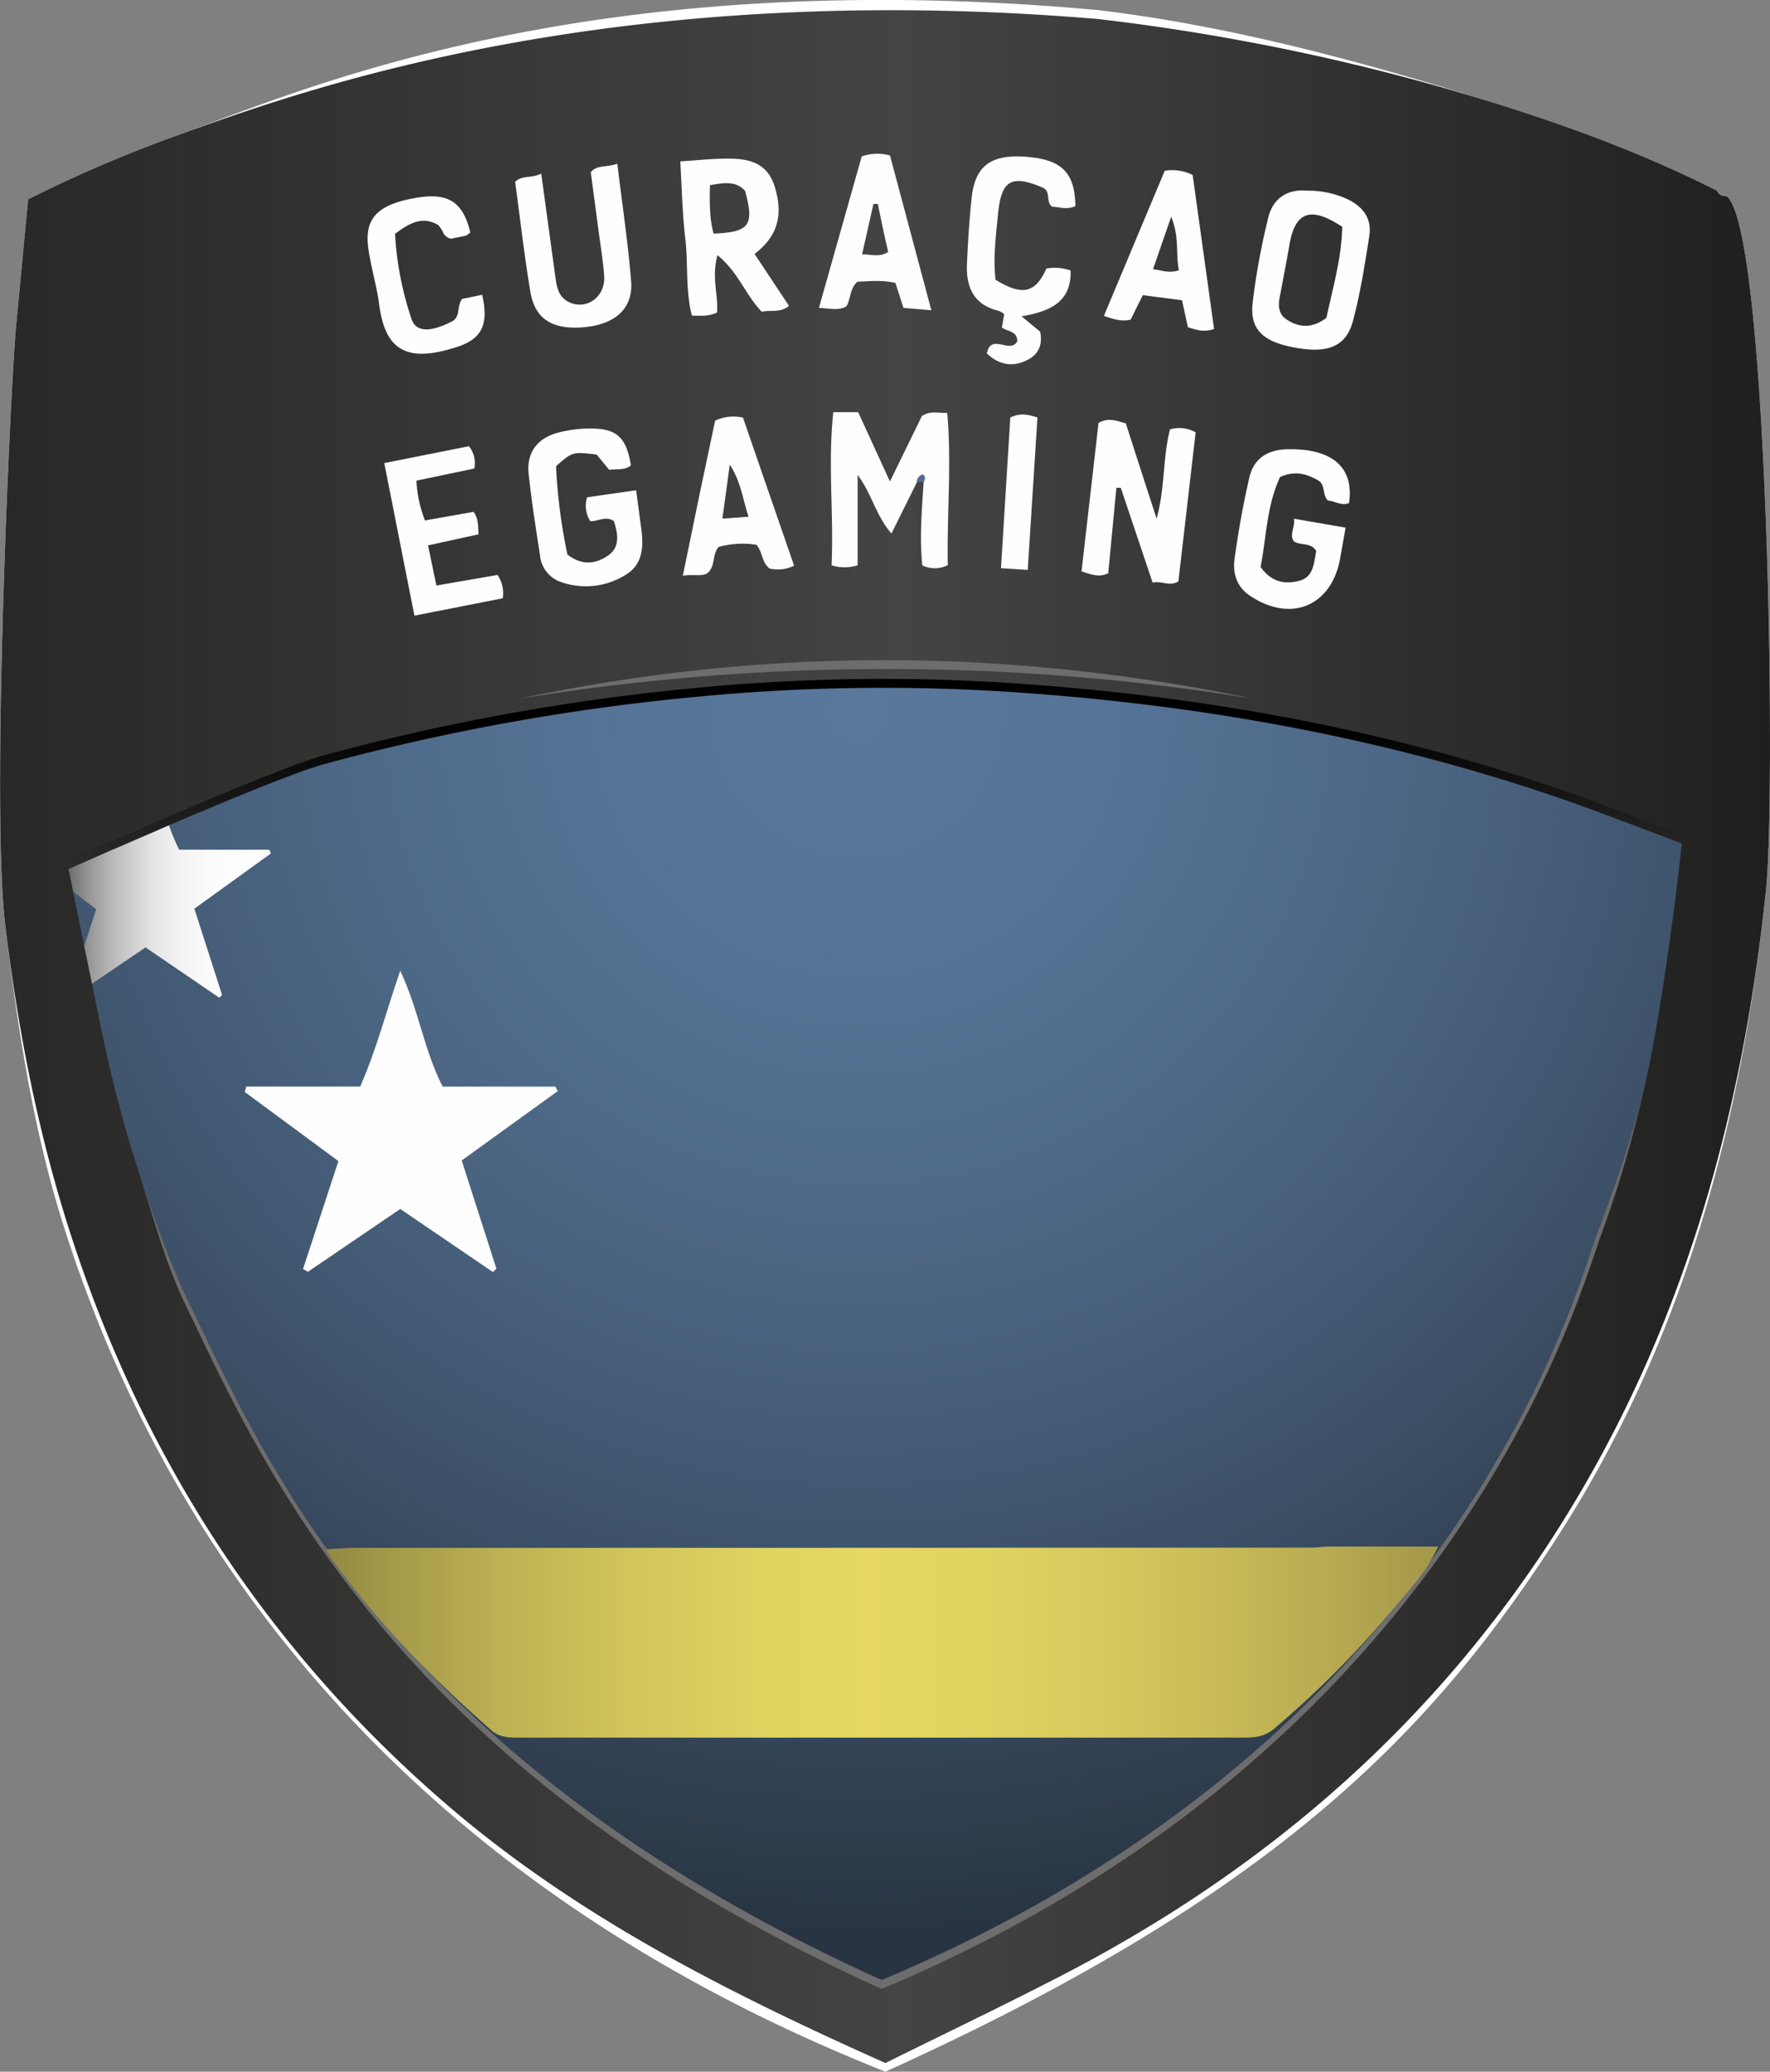
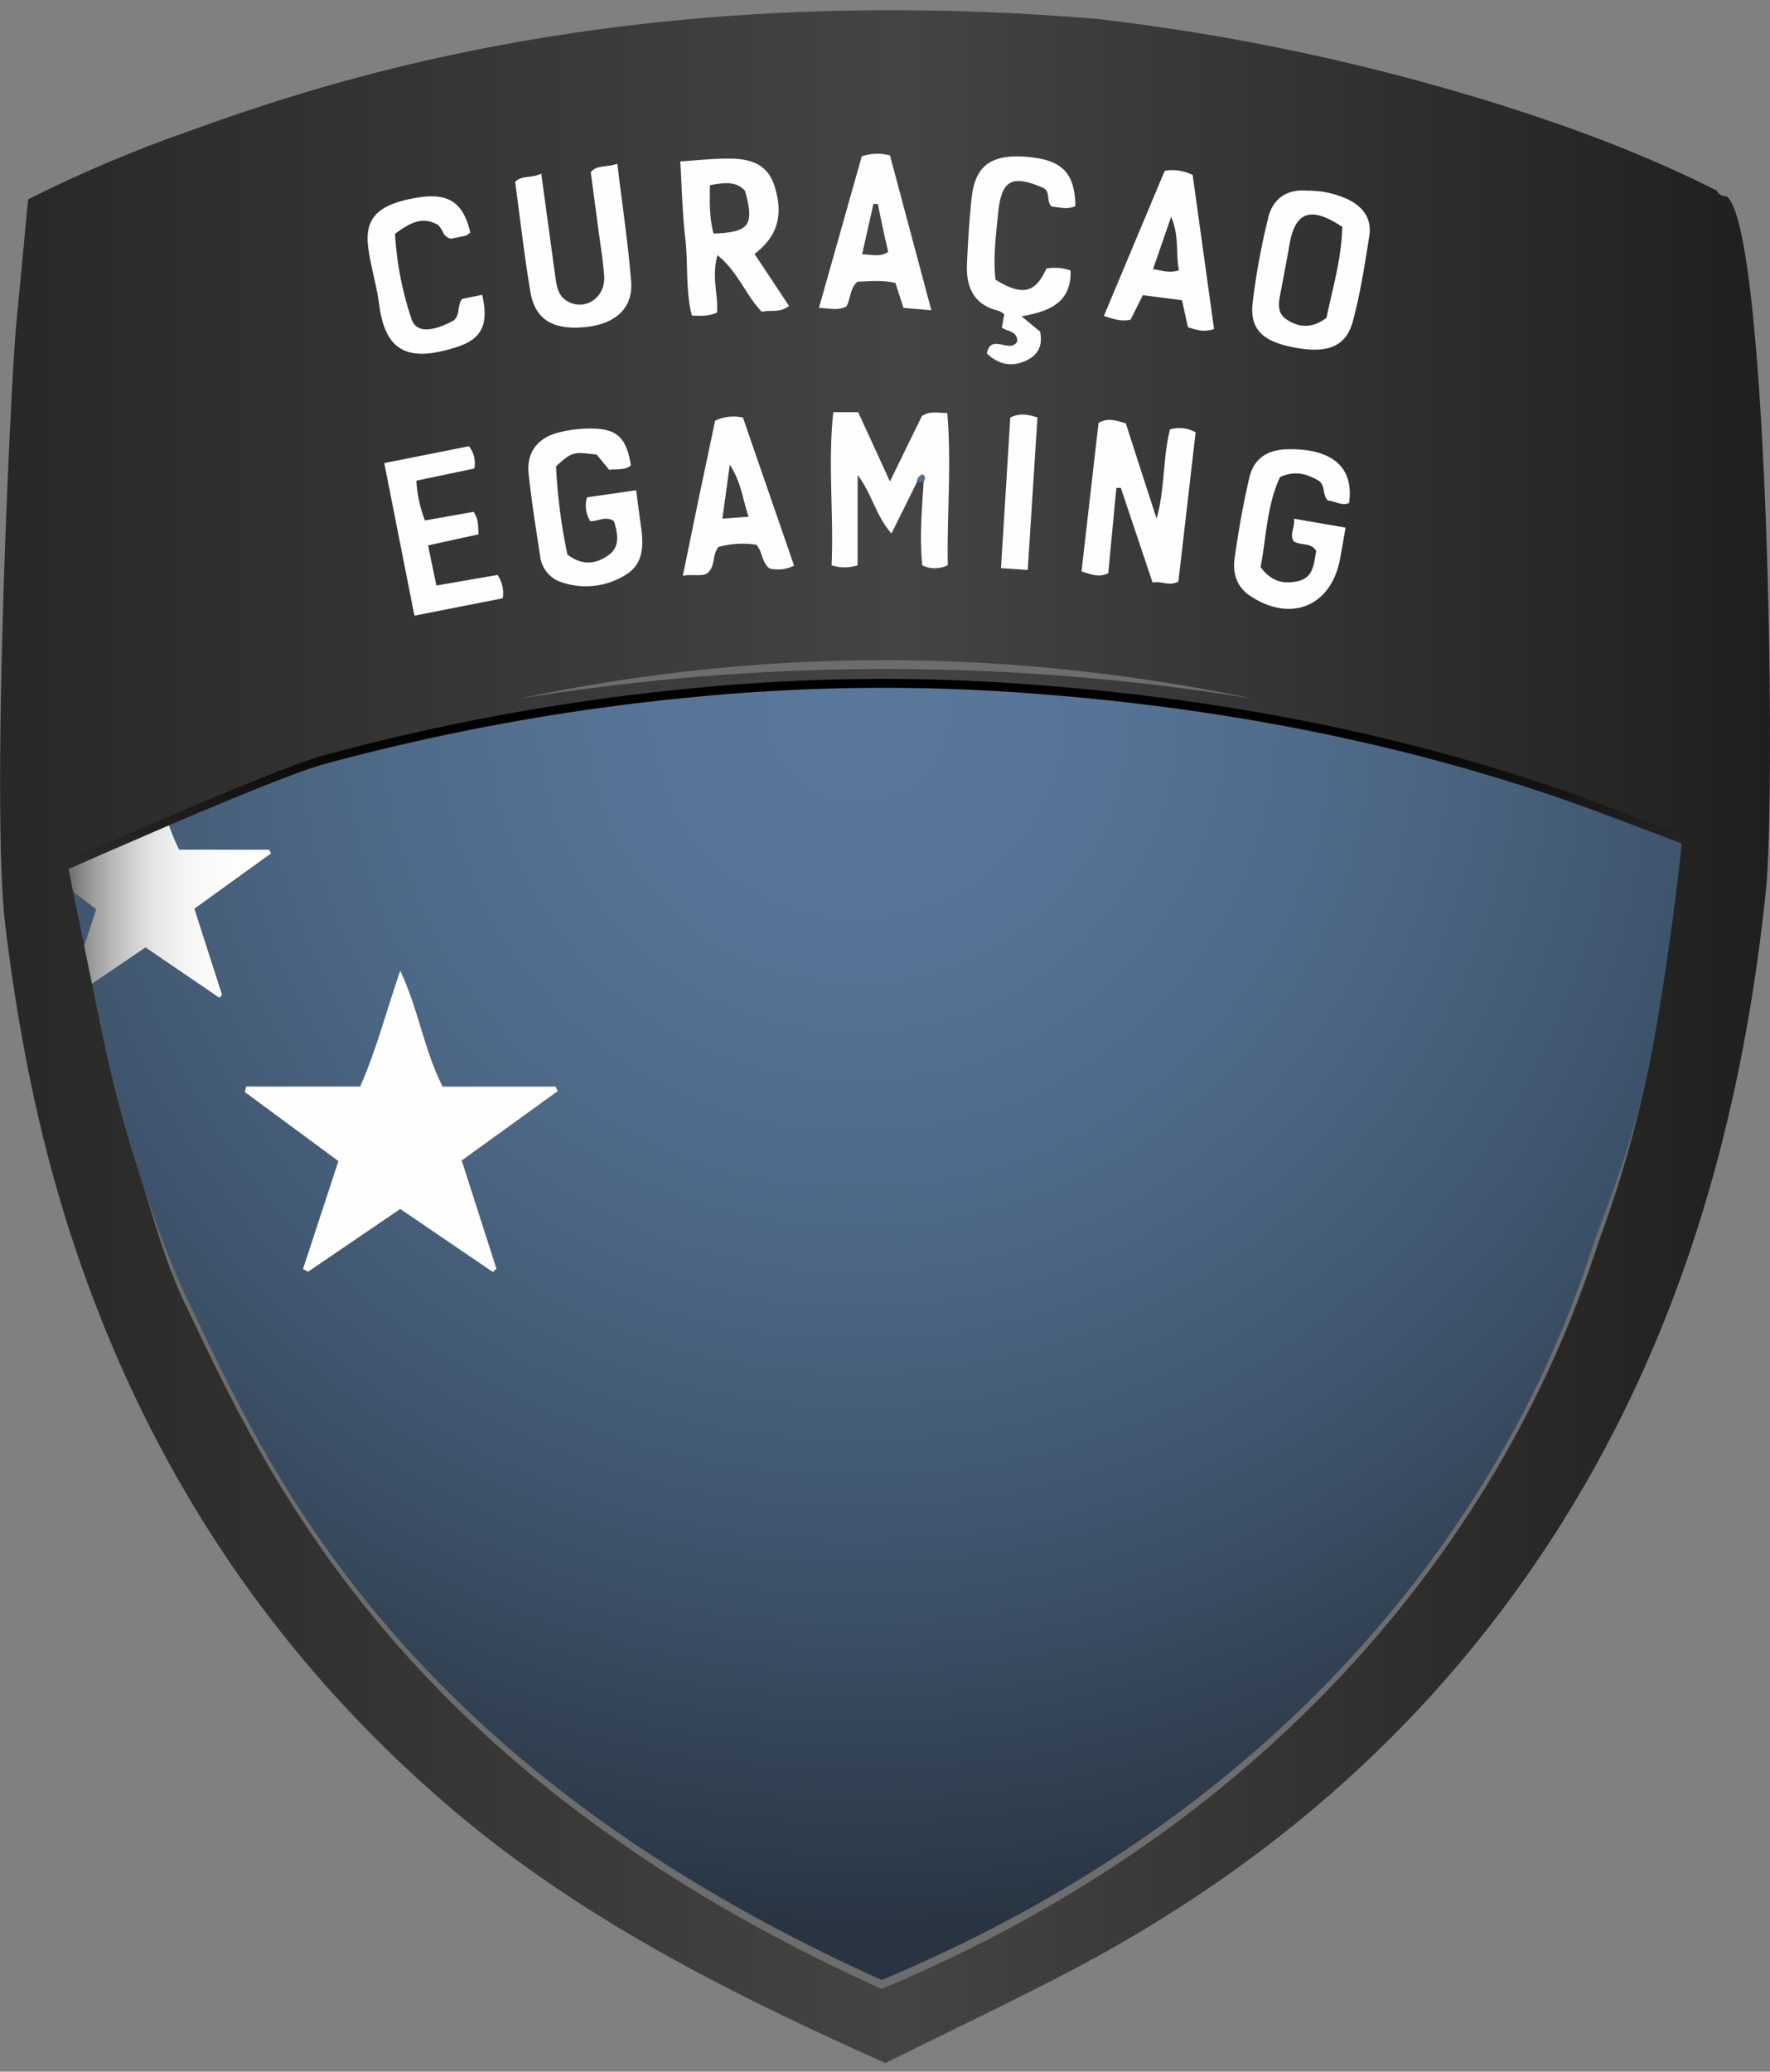
<svg xmlns="http://www.w3.org/2000/svg" xmlns:xlink="http://www.w3.org/1999/xlink" viewBox="0 0 397.2 464.81">
  <rect x="0" y="0" width="397.2" height="464.81" fill="#808080" stroke="none" />
  <defs>
    <linearGradient id="A" y1="232.55" x2="397.2" y2="232.55" xlink:href="#F">
      <stop offset="0" stop-color="#282827" />
      <stop offset=".51" stop-color="#454444" />
      <stop offset="1" stop-color="#1f1f1d" />
    </linearGradient>
    <linearGradient id="B" x1="196.38" y1="280.03" x2="196.38" y2="163.51" xlink:href="#F">
      <stop offset="0" stop-color="#6d6d6d" />
      <stop offset=".17" stop-color="#686868" />
      <stop offset=".37" stop-color="#595959" />
      <stop offset=".6" stop-color="#404040" />
      <stop offset=".83" stop-color="#1d1d1d" />
      <stop offset="1" />
    </linearGradient>
    <radialGradient id="C" cx="192.5" cy="159.67" r="273.37" xlink:href="#F">
      <stop offset="0" stop-color="#59789c" />
      <stop offset=".19" stop-color="#567497" />
      <stop offset=".41" stop-color="#4e6988" />
      <stop offset=".67" stop-color="#40566f" />
      <stop offset=".93" stop-color="#2e3c4c" />
      <stop offset="1" stop-color="#283442" />
    </radialGradient>
    <linearGradient id="D" x1="73.14" y1="368.41" x2="322.71" y2="368.41" xlink:href="#F">
      <stop offset="0" stop-color="#928942" />
      <stop offset=".04" stop-color="#9f9547" />
      <stop offset=".16" stop-color="#bdb253" />
      <stop offset=".28" stop-color="#d3c65b" />
      <stop offset=".39" stop-color="#e0d360" />
      <stop offset=".49" stop-color="#e5d762" />
      <stop offset=".61" stop-color="#e0d260" />
      <stop offset=".75" stop-color="#d1c35a" />
      <stop offset=".9" stop-color="#b8ab51" />
      <stop offset="1" stop-color="#a39749" />
    </linearGradient>
    <linearGradient id="E" x1="15.36" y1="204.51" x2="60.81" y2="204.51" xlink:href="#F">
      <stop offset="0" stop-color="#6d6d6d" />
      <stop offset=".01" stop-color="#707070" />
      <stop offset=".1" stop-color="#969696" />
      <stop offset=".21" stop-color="#b7b7b7" />
      <stop offset=".32" stop-color="#d1d1d1" />
      <stop offset=".43" stop-color="#e6e6e6" />
      <stop offset=".57" stop-color="#f4f4f4" />
      <stop offset=".73" stop-color="#fcfcfc" />
      <stop offset="1" stop-color="#fff" />
    </linearGradient>
    <linearGradient id="F" gradientUnits="userSpaceOnUse" />
  </defs>
-   <path d="M387.41 44c9.35 6.53 11.21 133.26 8.88 155.73-5.34 51.33-18 100-46.09 144-27.75 43.37-62.2 80.66-151.51 121.08C73.14 415 30.76 326.63 14.47 275.66 7.37 253.47 4 230.73 1.18 207.6-2 180.77 2.25 89.25 3.56 73.73l2.75-29a301.49 301.49 0 0 1 34.14-14.6c26.84-9.64 90.9-38.38 206-27.86C276.62 5.88 306.32 14 335.36 23.1c17.11 5.35 33.9 11.57 49.92 19.68a2.09 2.09 0 0 0 2.13 1.22z" fill="#fff" />
  <path d="M387.41 44c9.35 6.53 11.21 133.26 8.88 155.73-5.34 51.33-19 100-47.09 144-27.75 43.43-65.35 75.92-110.91 99.48-13.14 6.79-26.49 13.17-39.6 19.66-35.1-15.68-69.06-32.73-98.31-57.88-40.71-35-68.62-78.3-84.91-129.27C8.37 253.47 4 230.73 1.18 207.6-2 180.77 2.25 89.25 3.56 73.73l2.75-29a301.49 301.49 0 0 1 34.14-14.6c26.84-9.64 96.18-35.08 206-25.86a492.94 492.94 0 0 1 88.91 18.83c17.11 5.35 33.9 11.57 49.92 19.68a2.09 2.09 0 0 0 2.13 1.22z" fill="url(#A)" />
  <path d="M72.58 169.49a495.71 495.71 0 0 1 82.67-15.05 438.5 438.5 0 0 1 74.26-1c42.23 3 83.63 10.63 123.67 24.74 5.63 2 24.22 9.08 24.22 9.08-1.4 13.74-4.9 41.14-7.93 54.54a260.39 260.39 0 0 1-10.1 35.09c-4.37 11.48-31.64 114.94-161.52 169.35C90 397.61 59.81 330.71 42.19 293.89c-5.17-10.29-7.8-21.11-11.35-32a292.94 292.94 0 0 1-8-30.65C22 227.47 15.36 193 15.36 193S61 172.69 72.58 169.49z" fill="url(#B)" />
  <path d="M72.58 171.49a495.71 495.71 0 0 1 82.67-15.05 438.5 438.5 0 0 1 74.26-1c42.23 3 83.63 10.63 123.67 24.74 5.63 2 24.22 9.08 24.22 9.08-1.4 13.74-4.9 39.14-7.93 52.54-2.72 12-6.76 23.62-11.1 35.09s-30.64 112.94-160.52 167.35C90 395.61 60.81 330.71 43.19 293.89c-5.17-10.29-8.8-21.11-12.35-32a292.94 292.94 0 0 1-8-30.65C22 227.47 15.36 195 15.36 195S61 174.69 72.58 171.49z" fill="url(#C)" />
-   <path d="M78.67,347.29q107.8,0,215.59-.06c1.16,0,2.32-.16,3.48-.24h25c-2.59,5.67-6.42,9.59-9.82,13.69a224.32,224.32,0,0,1-27,27.18c-1.92,1.64-4.07,2-6.47,2q-81.71,0-163.41,0c-2.07,0-4.06-.16-5.63-1.53-13.51-11.82-26-24.59-36.44-39.26a15.65,15.65,0,0,1-.8-1.47Z" fill="url(#D)" />
  <path d="M281.31 156.78a511.92 511.92 0 0 0-164.89 0c54.9-11.65 109.84-11.44 164.89 0z" fill="#6d6d6d" />
  <path d="M205.77 108.17l-5.72 11.53c-3.51-4-4.31-8.74-7.59-13.15v20.28a9.66 9.66 0 0 1-5.85 0c.53-11.39-.87-22.78.39-34.35h5.58l7.13 15.55 7.17-14.69c1.93-1.23 3.56-.64 5.69-.69 1 11.53-.1 22.87.12 34.15a6.43 6.43 0 0 1-5.72.05c-.65-6.27-.09-12.54.31-18.81.33-.57.46-1.11-.21-1.57a1.73 1.73 0 0 0-1.3 1.7zm53.78 8.18c1.9-6.76 1.35-13.46 3-20a7.42 7.42 0 0 1 5.76.65l-3.87 33.46c-2 1.16-3.69-.16-5.79.25l-7.13-21.25h-1l-1.82 19.15c-2 1-3.74.31-6-.41l3.82-33.31c2.19-1.26 4-.51 6.13.11q3.41 10.65 6.9 21.35zm-18.22-70.11c-1.92.87-3.55.22-5.22.14-1.5-1.06-.19-3.45-2.12-4.28-7-3-9.25-1.65-10 5.67-.5 5.1-1.16 10.19-.58 15 6 3.68 8.93 3 11.41-2.52a10.69 10.69 0 0 1 5.42.44c.24 7.08-4.59 9.18-11 10.28l4.17 3.44c.68 3.37-.64 5.42-3.41 6.62-3.26 1.4-6.08.59-8.54-1.72.89-4.72 5.35.24 6.82-2.76 0-2.33-2.19-2.13-3.45-3.06l.52-3a5.07 5.07 0 0 0-1.24-.75c-5.58-1.32-7.34-5.29-7.12-10.47.22-5 .53-10 1.06-14.92.76-7 4.16-9.6 11.56-9.22 8.51.52 11.57 3.33 11.72 11.11zM161 57.25c-1.38 5.06.25 9-.1 12.87-1.83.88-3.62.74-5.63.69-1.48-5.7-.81-11.54-1.48-17.25s-.76-11.21-1.13-17.35c3.46-.22 6.71-.57 10-.62 4.85-.07 9.36.56 11.16 6.19 2 6.39.76 11.19-4.49 15.2l7.73 11.65c-2 1.66-4.22.83-6.1 1.33-3.65-3.74-5.24-8.9-9.96-12.71zm-1.68-15.71c-.09 3.91-.12 7.44.81 10.87 8.09-.31 9.2-1.88 7.05-9.63-2.07-2.22-4.68-1.78-7.83-1.24zm133.93 1.24a21.13 21.13 0 0 1 9.08 1.88c3.48 1.65 5.59 4.35 4.94 8.34-1 6.38-2 12.81-3.66 19-1.53 5.81-5.71 7.4-13.3 5.94-7-1.34-9.88-4.1-9.21-10a156.65 156.65 0 0 1 3.5-19.09c1.06-4.43 4.4-6.46 8.65-6.07zm8 8.14c-7.23-4.81-10.66-3.39-11.93 4.2-.55 3.27-1.2 6.52-1.8 9.78-.46 2.44-1.33 5.14 1.26 6.82s5.56 2.13 8.89-.42c1.33-6.42 3.38-13.19 3.54-20.38zm1.48 61.95c-1.72.7-3.19-.48-4.72-.56-1.35-1.29-.51-3.46-2.15-4.49-2.52-1.44-5.12-2.34-8.6-.8-3 6.34-3.09 13.65-4.38 20.2 2.52 3.47 5.45 3.87 8.49 3.14 3.49-.83 3.43-4 4-6.73-1.16-2-3.4-1.15-5-2.15-1.13-1.57.28-3 0-5.1l11.59 2-1.3 7.33c-2.15 10.54-11.26 14-20.28 7.87-3-2.07-3.77-5.16-3.32-8.36.86-6.09 1.92-12.17 3.32-18.16 1-4.2 4.08-6.17 8.5-6.26 10.04-.24 15.04 4.05 13.85 12.07zM142.75 110l1.07 8c.63 4.29.69 8.6-3.58 11.07a16.82 16.82 0 0 1-14.86 1.33 7 7 0 0 1-4.2-5.84c-.93-6.07-1.91-12.15-2.55-18.25-.51-4.82 2-8 6.57-9.23a28.28 28.28 0 0 1 7.38-.93c5.91 0 8 2.07 9 8.27-1.36 1.15-3.07.74-4.87 1l-2.8-3.42c-5.36-.67-5.47-.64-9.13 2.61a124 124 0 0 0 2.55 19.81c3.52 2.7 6.63 2 9.27.11s2-5 1.17-7.61c-1.87-1.27-3.67.14-5.32 0a6.51 6.51 0 0 1-.71-5.34zm-4.22-73.27c1.12 9.29 2.41 17.81 3.1 26.38.49 6-3.47 9.6-10.34 10.28-7.16.71-11.23-1.69-12.27-7.91-1.37-8.18-2.3-16.43-3.42-24.69 1.58-1.52 3.55-.74 5.86-1.82l3.08 22.53c.35 2.45.53 5.1 3.26 6.34 3.92 1.78 8.12-1.33 7.78-5.93-.3-4-1-7.93-1.49-11.89l-1.52-11.39c1.43-1.7 3.43-1 5.96-1.9zm-42.47 85.64l1.87 9 13.72-2.37a7.22 7.22 0 0 1 1.17 5.24L93 138.13l-6.77-34.23 19-3.78a6.07 6.07 0 0 1 1.21 5l-13 2.73a29.07 29.07 0 0 0 1.92 8.92l10.92-1.93c1.11 1.58 1 3.09 1.1 5.05zm165.31-84.05a10.2 10.2 0 0 1 6.27.94l4.8 34.55c-2.25.79-3.95.22-5.86-.39l-1.33-6.06-8.79-1.14-2.74 5.49c-2 .49-3.67-.06-6-.83l13.65-32.56zm3.19 22.31c-.76-3.63.15-7.46-1.74-12l-4.07 11.76c2.16.31 3.65.97 5.81.24zM209 69.61l-6.25-.53-1.81-5.59c-3-.72-5.78-.38-8.51-.29-1.75 1.47-1.45 3.73-2.5 5.55-1.79 1-3.72.42-6.16.34l9.61-34a10.75 10.75 0 0 1 6.34-.21zm-12-23.85h-1l-2.54 11.31c2.16 0 4 .7 5.85-.55A352.66 352.66 0 0 1 197 45.76zm-35.73 76.95c-1.53 1.74-.6 4.17-2.5 5.88-1.37.85-3.19.17-5.54.59l3.67-17.85 3.58-16.94a9.57 9.57 0 0 1 6.25-.69q5.7 16.53 11.47 33.21a8.11 8.11 0 0 1-5.5.64c-1.75-1.31-1.53-3.66-2.95-5.33a20.55 20.55 0 0 0-8.48.49zm.84-6.34l5.88-.43c-1.34-3.93-1.61-7.64-4.22-11.69l-1.66 12.12zm-56.57-64.19c-.53.37-.77.65-1.07.72l-3.27.66a2.51 2.51 0 0 1-1.87-1.65 9.21 9.21 0 0 0-1-1.43c-3-1.68-5.54-1.19-9.68 2a72.07 72.07 0 0 0 3.69 19.06c1 3.16 4.54 3 9.42.4 1.55-1.23.77-3.23 1.91-4.86l4.53-.94c1.48 6.43.09 9.81-5.48 11.65-11.24 3.7-16.25 1-17.62-9.4-.56-4.28-1.87-8.45-2.45-12.72-.92-6.75 2.12-9.8 10.76-11.29 7.12-1.22 10.51.88 12.13 7.8zm125.09 75.69l-6-.4 2.09-33.8c2.08-1 3.79-.75 6.09 0l-2.18 34.2z" fill="#fefefe" />
  <path d="M205.77,108.17a1.73,1.73,0,0,1,1.3-1.68c.67.46.54,1,.21,1.57Z" fill="#516d8e" />
  <path d="M49.21 223.85l.63-.6-6.22-19.37 17.19-12.41-.41-.83H40.21a42.91 42.91 0 0 1-2.28-5.46l-12.47 5.4h0-.06l-10 4.42 1.06 5.12 5.13 3.88-2.69 8.21 1.75 8.5 12-8.15z" fill="url(#E)" />
  <path d="M99.33 243.8h25.32l.51 1-21.55 15.57 7.79 24.28-.79.75-20.79-14.15-20.71 14.09-1.11-.62 7.94-24.21L54.93 245l.33-1.21h25.56c3.71-8.4 5.79-16.74 9-26 4.18 8.93 5.32 17.79 9.51 26.01z" fill="#fefefe" />
</svg>